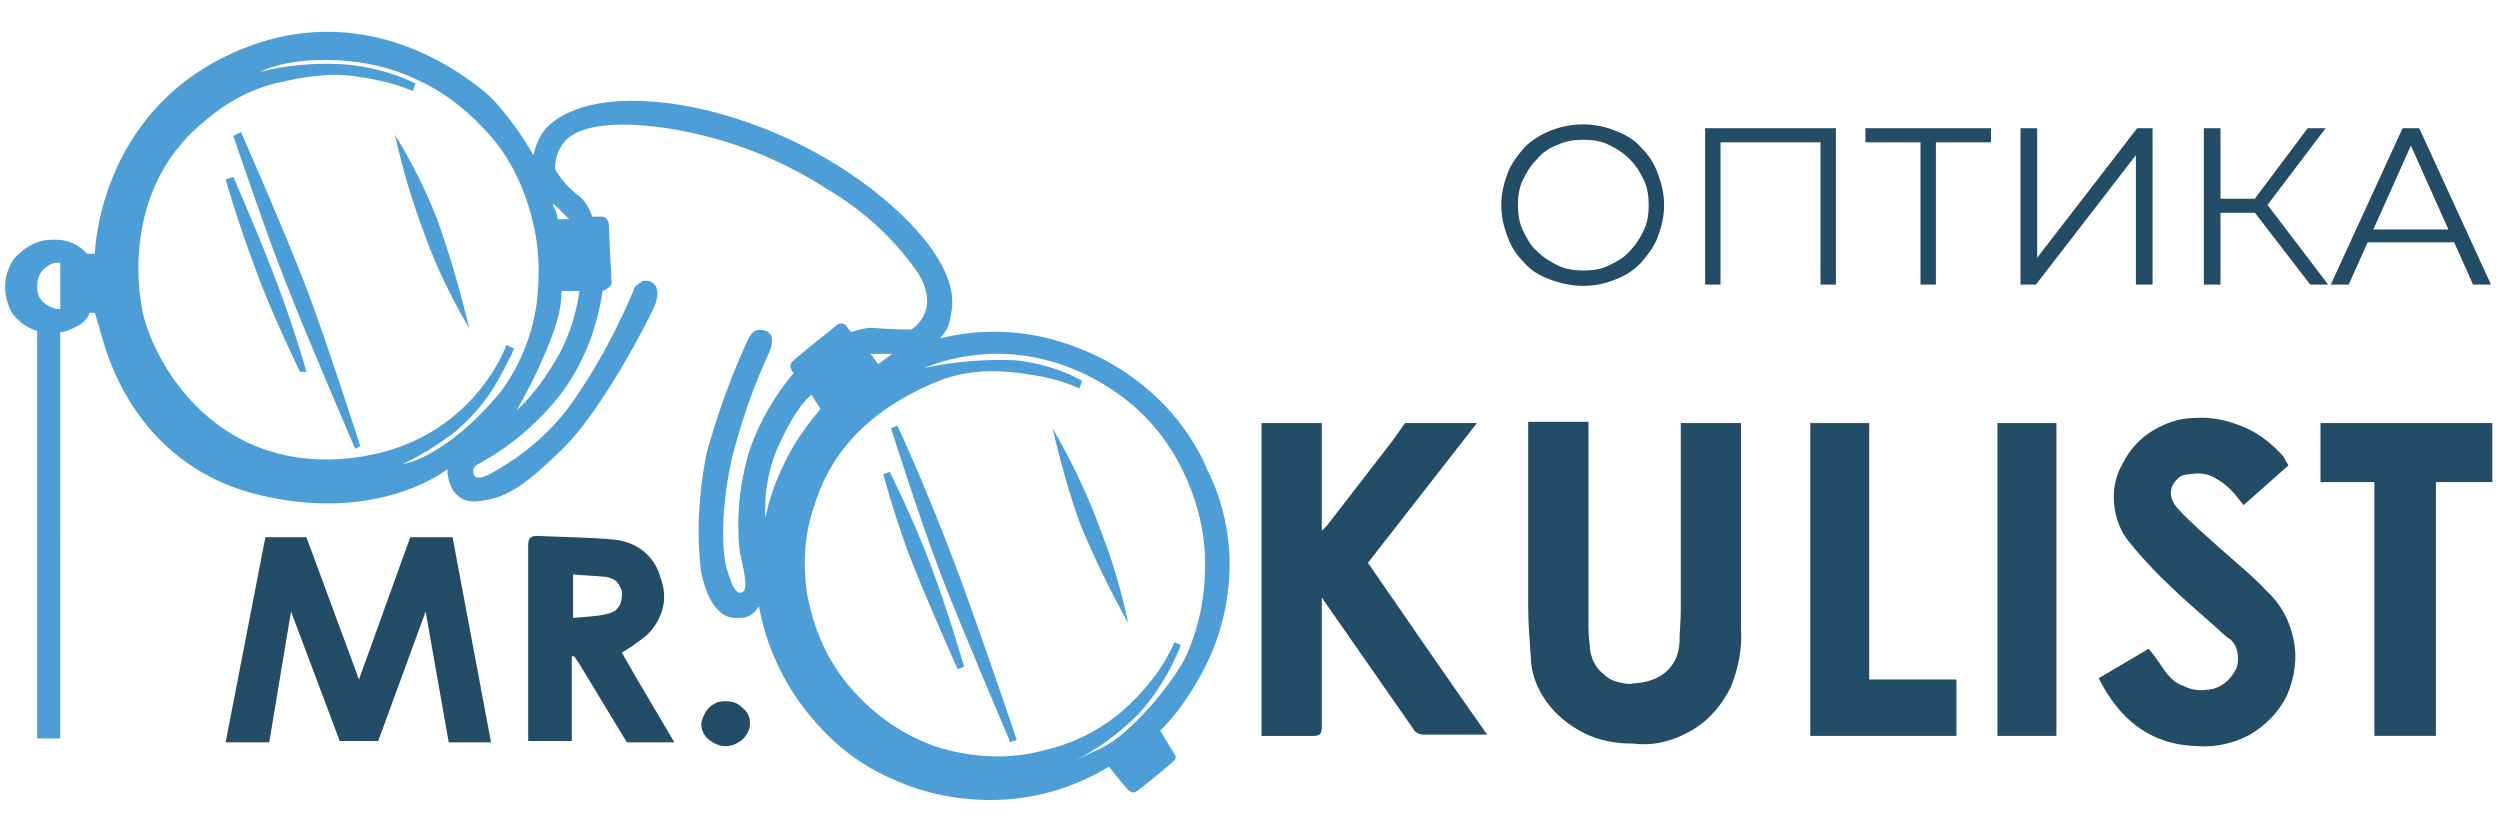
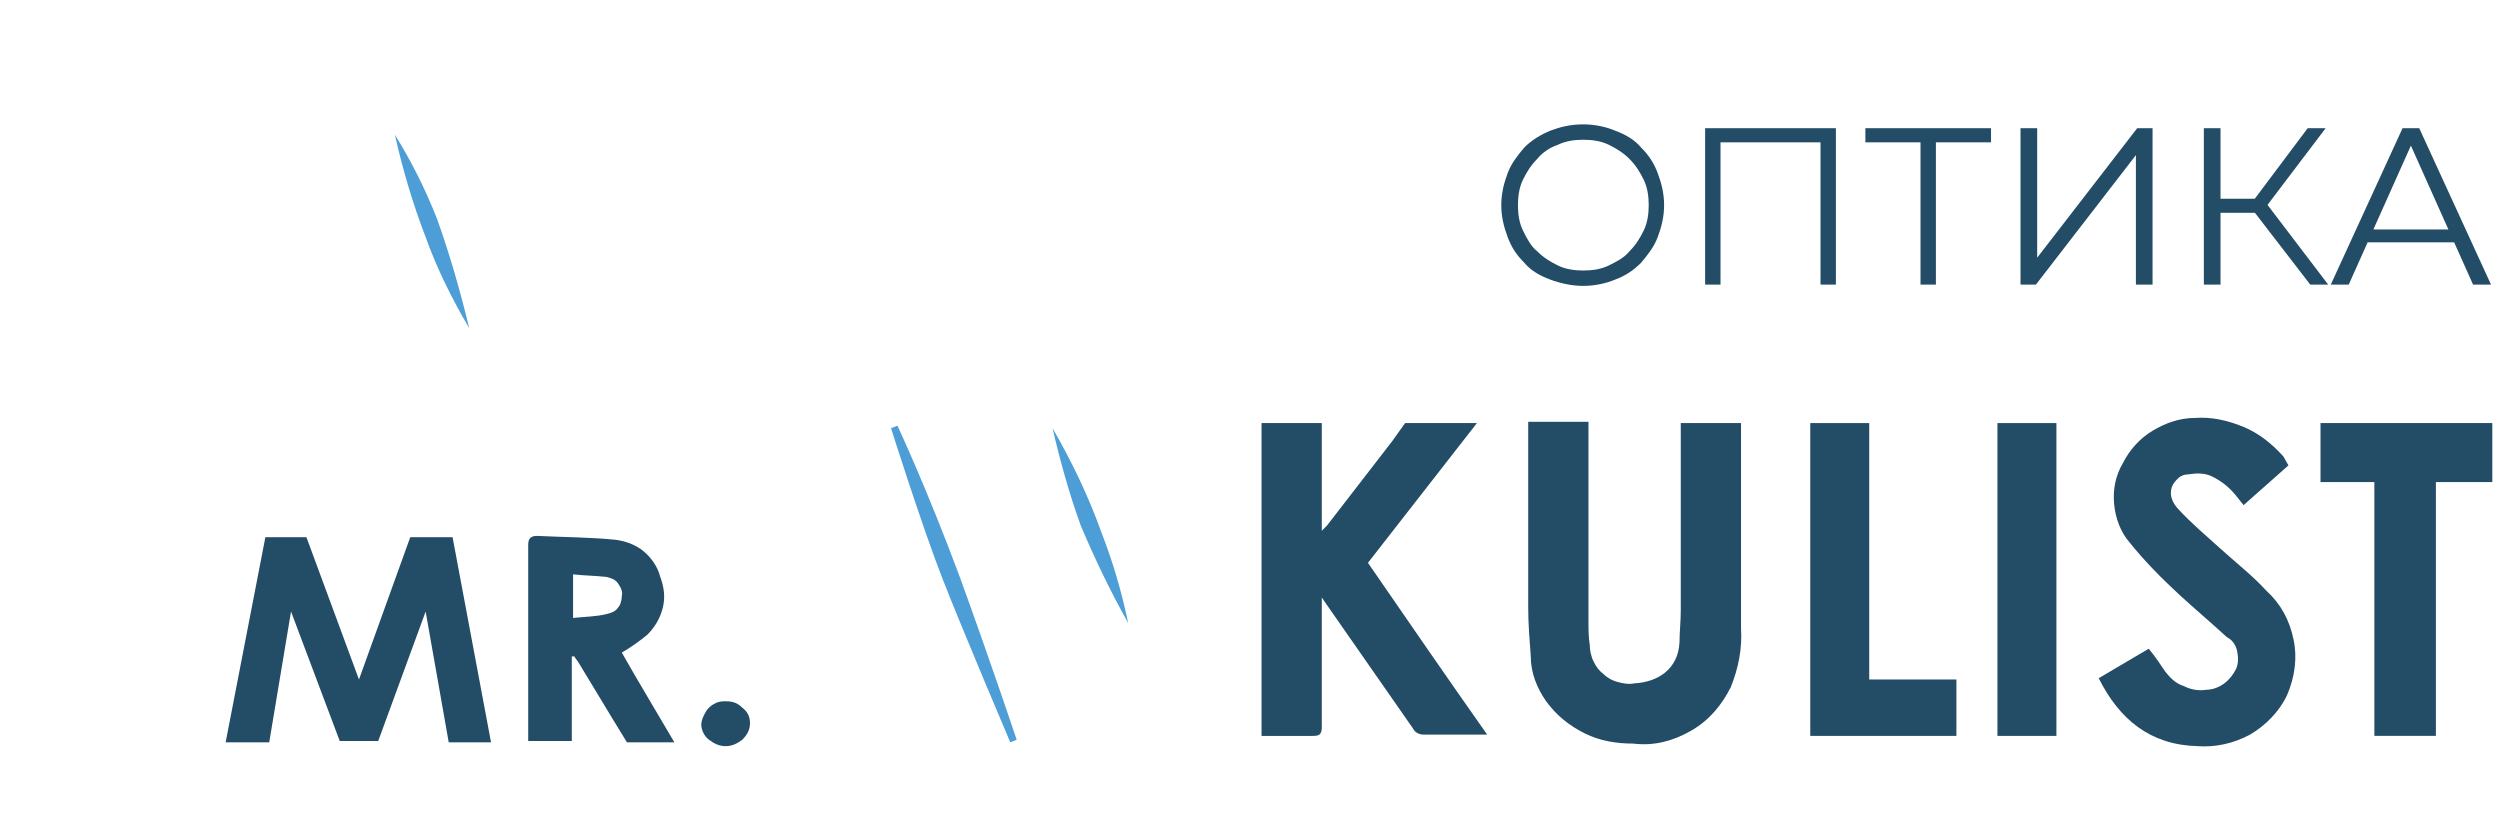
<svg xmlns="http://www.w3.org/2000/svg" version="1.1" id="Layer_1" x="0px" y="0px" viewBox="0 0 195 65" style="enable-background:new 0 0 195 65;" xml:space="preserve">
  <style type="text/css">
	.st0{fill:#234C67;}
	.st1{fill:#4D9ED7;}
</style>
  <g>
    <path class="st0" d="M131.1,33h4.7v0.6c0,5.1,0,10.3,0,15.4c0.1,1.6-0.2,3.1-0.8,4.6c-0.7,1.4-1.7,2.6-3.1,3.4   c-1.4,0.8-2.9,1.2-4.5,1c-1.3,0-2.6-0.2-3.8-0.8c-1.2-0.6-2.2-1.4-3-2.5c-0.7-1-1.2-2.2-1.2-3.5c-0.1-1.3-0.2-2.6-0.2-3.8   c0-4.7,0-9.3,0-14v-0.5h4.7v0.8c0,4.9,0,9.8,0,14.7c0,0.7,0,1.3,0.1,1.9c0,0.4,0.1,0.9,0.3,1.3c0.2,0.4,0.4,0.7,0.8,1   c0.3,0.3,0.7,0.5,1.1,0.6c0.4,0.1,0.8,0.2,1.3,0.1c1.8-0.1,3.4-1.1,3.5-3.2c0-0.8,0.1-1.6,0.1-2.5c0-4.7,0-9.4,0-14.1L131.1,33z" />
    <path class="st0" d="M178.5,36.3l-3.5,3.1l-0.4-0.5c-0.6-0.8-1.3-1.4-2.2-1.8c-0.5-0.2-1.1-0.2-1.7-0.1c-0.3,0-0.6,0.1-0.8,0.3   c-0.2,0.2-0.4,0.4-0.5,0.7c-0.1,0.3-0.1,0.6,0,0.9s0.3,0.6,0.5,0.8c1,1.1,2.2,2.1,3.3,3.1c1.1,1,2.5,2.1,3.6,3.3   c1.1,1,1.8,2.3,2.1,3.8c0.3,1.4,0.1,2.9-0.5,4.3c-0.6,1.3-1.7,2.4-2.9,3.1c-1.3,0.7-2.7,1-4.1,0.9c-3.7-0.1-6.1-2.1-7.7-5.3   l3.9-2.3c0.5,0.6,0.9,1.2,1.3,1.8c0.4,0.5,0.8,0.9,1.4,1.1c0.6,0.3,1.2,0.4,1.8,0.3c0.5,0,1-0.2,1.4-0.5c0.4-0.3,0.7-0.7,0.9-1.1   c0.2-0.4,0.2-0.9,0.1-1.4c-0.1-0.5-0.4-0.9-0.8-1.1c-1.2-1.1-2.5-2.2-3.7-3.3c-1.4-1.3-2.7-2.6-3.9-4.1c-0.7-0.8-1.1-1.9-1.2-3   c-0.1-1.1,0.1-2.2,0.7-3.2c0.5-1,1.3-1.9,2.3-2.5c1-0.6,2.1-1,3.3-1c1.3-0.1,2.6,0.2,3.8,0.7c1.2,0.5,2.2,1.3,3.1,2.3L178.5,36.3z" />
    <path class="st0" d="M185.3,37.6H181V33h13.4v4.6h-4.4v19.8h-4.8V37.6z" />
    <path class="st0" d="M141.2,33h4.6V53h6.8v4.4h-11.4V33z" />
    <path class="st0" d="M160.4,33v24.4h-4.6V33H160.4z" />
    <path class="st0" d="M56.6,54.7c0.5,0,0.9,0.1,1.3,0.5c0.4,0.3,0.6,0.7,0.6,1.2c0,0.5-0.2,0.9-0.6,1.3c-0.4,0.3-0.8,0.5-1.3,0.5   c-0.5,0-0.9-0.2-1.3-0.5s-0.6-0.8-0.6-1.2c0-0.2,0.1-0.5,0.2-0.7c0.1-0.2,0.2-0.4,0.4-0.6c0.2-0.2,0.4-0.3,0.6-0.4   C56.2,54.7,56.4,54.7,56.6,54.7z" />
    <path class="st0" d="M106.7,43.9l8.5-10.9c-0.3,0-0.5,0-0.7,0h-4.9l-1,1.4c-1.7,2.2-3.4,4.4-5.1,6.6c-0.1,0.1-0.2,0.2-0.4,0.4v-8.4   h-4.7v24.4c1.4,0,2.7,0,4,0c0.5,0,0.7-0.1,0.7-0.7c0-3.2,0-6.3,0-9.5c0-0.2,0-0.4,0-0.6l0.2,0.3c2.3,3.3,4.6,6.6,6.9,9.9   c0.1,0.2,0.2,0.3,0.4,0.4c0.2,0.1,0.4,0.1,0.5,0.1c1.1,0,2.2,0,3.3,0h1.6C112.9,52.9,109.8,48.4,106.7,43.9z" />
    <path class="st0" d="M22.7,47.7l3.8,10.1h3l3.7-10.1L35,57.9h3.3l-3-16H32L28,53l-4.1-11.1h-3.2l-3.1,16h3.4L22.7,47.7z" />
    <path class="st0" d="M52.6,57.9c-1.4-2.4-2.8-4.7-4.1-7c0.7-0.4,1.4-0.9,2-1.4c0.6-0.6,1-1.3,1.2-2.1c0.2-0.8,0.1-1.6-0.2-2.4   c-0.2-0.8-0.7-1.5-1.3-2c-0.6-0.5-1.4-0.8-2.2-0.9c-2-0.2-4.1-0.2-6.1-0.3c-0.5,0-0.7,0.2-0.7,0.7c0,4.9,0,9.8,0,14.7   c0,0.2,0,0.4,0,0.6h3.4v-6.6l0.2,0c0.1,0.2,0.3,0.4,0.4,0.6l2.6,4.3l1.1,1.8L52.6,57.9L52.6,57.9z M44.7,48.2v-3.4   c0.9,0.1,1.7,0.1,2.6,0.2c0.4,0.1,0.7,0.2,0.9,0.5c0.2,0.3,0.4,0.6,0.3,1c0,0.3-0.1,0.7-0.3,0.9c-0.2,0.3-0.5,0.4-0.9,0.5   C46.5,48.1,45.6,48.1,44.7,48.2z" />
-     <path class="st1" d="M93.8,52.4c1.3-2.4,2-5.1,2.1-7.8c0.1-2.7-0.5-5.5-1.7-7.9c-1.1-2.6-2.8-4.8-5-6.6c-2.2-1.8-4.7-3-7.4-3.7   c-2.8-0.7-5.7-0.7-8.5,0c0.4-0.4,0.7-0.9,0.8-1.5c0.2-0.9,0.6-2.5-1.3-5.3c-1.9-2.8-6.5-6.9-13-9.5c-6.5-2.6-12.1-2.7-15-1.5   c-0.8,0.3-1.5,0.7-2.1,1.3c-0.6,0.6-0.9,1.4-1.1,2.2c-0.9-1.6-2-3.1-3.3-4.5C36.5,6,28.4-0.6,18,4.2S7.4,19.8,7.4,19.8H6.8   c-0.6-0.7-1.5-1.1-2.4-1.1c-0.5,0-1,0-1.5,0.2c-0.5,0.2-0.9,0.4-1.3,0.8c-0.4,0.3-0.7,0.7-0.9,1.2c-0.2,0.5-0.3,0.9-0.3,1.4   c0,0.8,0.2,1.6,0.6,2.2c0.5,0.6,1.1,1.1,1.9,1.3v31.8h1.8V25.9c0.4,0,0.8-0.2,1.2-0.4c0.5-0.2,0.9-0.6,1.1-1.1h0.4   c0,0,0.2,0.7,0.5,1.7c0.3,1,2.4,9.9,11.9,12.4c9.6,2.5,15.1-1.9,15.1-1.9v0.2c0,0.2,0.2,2.5,2.3,2.3c2.1-0.2,3.4-0.9,6.6-4   s6.8-10.2,7.2-11.1c0.4-0.9,0.4-1.7-0.2-2c-0.1-0.1-0.3-0.1-0.4-0.1c-0.2,0-0.3,0-0.4,0.1c-0.1,0.1-0.3,0.2-0.4,0.3   c-0.1,0.1-0.2,0.3-0.2,0.4c-1.2,2.8-2.6,5.5-4.3,8c-1.6,2.5-3.8,4.5-6.4,6c-0.5,0.3-1.4,0.8-1.7,0.4c-0.2-0.4-0.1-0.7,0.3-0.9   c2.6-1.4,4.9-3.4,6.7-5.8c1.6-2.3,2.6-4.9,3-7.7c0,0,0.8-0.3,0.7-0.7c0-0.4-0.2-3.5-0.2-4.3s-0.5-0.8-0.5-0.8h-0.8   c-0.2-0.6-0.5-1.1-0.9-1.5c-0.8-0.6-1.5-1.3-2-2.2c0-0.8,0.2-1.5,0.7-2.1c0.3-0.4,1.7-1.9,7.3-1.2c4.7,0.6,9.3,2.3,13.3,4.9   c2.7,1.6,5,3.7,6.8,6.2c0.6,0.8,1,1.8,0.9,2.8c-0.1,0.8-0.6,1.5-1.2,1.9c0,0-1.5,0-2.7-0.1c-0.7-0.1-1.4,0.1-2,0.3   c0,0-0.3-0.3-0.4-0.5c-0.2-0.2-0.5-0.3-0.9,0.1c-0.5,0.4-3,2.4-3.3,2.7c-0.4,0.4,0.1,0.9,0.1,0.9c-1.5,1.8-2.6,3.7-3.4,5.9   c-0.8,2.6-1.1,5.3-0.8,8c0.3,1.4,0.7,3,0.2,3.2c-0.5,0.2-0.8-0.5-1.2-1.8c-0.4-1.3-0.5-4.7,0.4-8.7c0.7-2.7,1.6-5.4,2.8-8   c0.2-0.4,0.7-1.6-0.2-1.9c-0.9-0.3-1.2,0.3-1.6,1.2c-1.2,2.7-2.2,5.5-3,8.4c-0.6,3.1-0.8,6.2-0.4,9.3c0.5,2.3,1.5,3.6,2.8,3.5   c0.3,0,0.7,0,1-0.2c0.3-0.2,0.5-0.4,0.7-0.7c0.6,3.3,2.1,6.4,4.3,8.9c1.7,2,3.8,3.6,6.2,4.6c2.4,1.1,5,1.6,7.6,1.6   c3.2,0,6.4-0.9,9.2-2.6c0,0,1.1,1.4,1.4,1.7c0,0.1,0.1,0.1,0.2,0.2c0.1,0,0.1,0.1,0.2,0.1c0.1,0,0.2,0,0.2,0c0.1,0,0.1-0.1,0.2-0.1   c0.3-0.2,2.5-2,2.8-2.3c0.1-0.1,0.2-0.2,0.2-0.3c0-0.1,0-0.2-0.1-0.3L90.5,57C91.8,55.7,92.9,54.1,93.8,52.4z M4.7,24.1   c-0.1,0-0.2,0-0.3,0c-0.4-0.1-0.8-0.3-1.1-0.6c-0.3-0.3-0.4-0.7-0.4-1.2c0-0.4,0.1-0.8,0.4-1.2c0.3-0.3,0.7-0.6,1.1-0.6   c0.1,0,0.2,0,0.3,0L4.7,24.1z M34,35.1c-0.8,0.5-1.6,0.9-2.6,1.1c1.5-0.7,2.9-1.6,4.2-2.6c1.5-1.3,2.7-2.8,3.6-4.6   c0.5-0.9,0.9-1.8,0.9-1.8l-0.6-0.3c0,0-2.8,8.2-12.9,8.9c-10.3,0.7-14.8-8-15.5-11.6c-0.7-3.6-0.6-10.3,4.8-14.7   c1.6-1.4,3.5-2.5,5.6-3S25.9,5.6,28,6c1.4,0.2,2.8,0.5,4.2,1.1l0.2-0.6c-1.9-0.9-3.9-1.4-5.9-1.5c-2.1-0.1-4.2,0.1-6.2,0.6   c0,0,1.9-1.1,6-0.9c2.2,0.1,4.3,0.6,6.2,1.5c2,0.9,3.7,2.2,5.2,3.8c1.5,1.5,2.6,3.4,3.3,5.4c0.7,2,1.1,4.1,1,6.2   c0,3.2-1,6.3-2.9,8.9C37.7,32.2,36,33.9,34,35.1L34,35.1z M43.1,28.5c-0.8,1.3-1.7,2.5-2.8,3.5c1.1-1.9,2-3.8,2.8-5.9   c0.4-1.1,0.7-2.2,0.7-3.4h1.4C44.9,24.8,44.2,26.8,43.1,28.5L43.1,28.5z M43.6,16.3c0.3,0.3,0.8,0.8,0.8,0.8h-0.9   c0-0.2-0.1-0.4-0.1-0.5c-0.1-0.2-0.2-0.5-0.3-0.7C43.3,16,43.5,16.2,43.6,16.3L43.6,16.3z M69.6,27.6l-1.1,0.8l-0.6-0.8H69.6z    M59.7,40.4c-0.1-2.1,0.3-4.2,1.2-6c1.4-3,2.4-3.6,2.4-3.6l0.7,1.1c-1.1,1.3-2.1,2.7-2.8,4.2C60.5,37.5,60,38.9,59.7,40.4z    M86,58.3l-2.1,1c1.8-0.9,3.5-2.2,4.9-3.6c1.1-1.2,2-2.6,2.7-4c0.4-0.8,0.6-1.4,0.6-1.4l-0.5-0.2c-0.9,2.1-2.4,3.9-4.1,5.4   c-1.8,1.5-3.8,2.5-6,3c-2.8,0.8-5.9,0.6-8.6-0.3c-2.8-1-5.2-2.8-7-5.1c-1.5-1.9-2.4-4.1-2.9-6.5c-0.4-2.4-0.3-4.8,0.5-7.1   c1.7-5.7,6.2-8.3,9.5-9.7c3.3-1.4,6.7-0.7,8.4-0.4c1,0.2,1.9,0.5,2.8,0.9l0.2-0.6c-1.6-0.9-3.4-1.4-5.2-1.6   c-2.4-0.1-4.8,0.1-7.1,0.6c2.7-1.1,5.8-1.4,8.7-0.8c2.5,0.5,4.8,1.6,6.8,3.1c2,1.5,3.6,3.5,4.7,5.8c1.1,2.3,1.7,4.7,1.7,7.3   c0,2.5-0.5,5-1.6,7.3C91.3,53.5,88.2,57.2,86,58.3z" />
    <path class="st1" d="M82.1,33.4c0.6,2.6,1.3,5.1,2.2,7.6c1.1,2.6,2.3,5.1,3.7,7.6c-0.5-2.4-1.2-4.8-2.1-7.1   C84.9,38.7,83.6,36,82.1,33.4z" />
    <path class="st1" d="M70,33.2l-0.5,0.2c0,0,2.4,7.6,4,11.7c1.6,4.1,5.3,12.8,5.3,12.8l0.5-0.2c0,0-1.9-5.7-4.4-12.6   C72.3,38.1,70,33.2,70,33.2z" />
-     <path class="st1" d="M69.4,36.8L68.9,37c0.6,2.2,1.3,4.4,2.1,6.5c1.4,3.6,3.7,8.7,3.7,8.7l0.5-0.2c0,0-1.3-4.5-2.6-7.9   C71.3,40.6,69.4,36.8,69.4,36.8z" />
    <path class="st1" d="M30.8,10.5c0.6,2.7,1.4,5.4,2.4,8c0.9,2.5,2.1,4.9,3.4,7.1c-0.7-2.9-1.5-5.7-2.5-8.5   C33.2,14.8,32.1,12.6,30.8,10.5z" />
-     <path class="st1" d="M18.8,10.3l-0.6,0.3c0,0,2.8,8.3,4.2,11.7c1.3,3.4,5.3,12.7,5.3,12.7l0.4-0.2c0,0-2.4-7.5-4-11.8   S18.8,10.3,18.8,10.3z" />
-     <path class="st1" d="M18.2,13.8L17.6,14c0,0,1,3.5,2.3,6.9c1.2,3.4,3.5,8.1,3.5,8.1h0.5c0,0-0.7-2.6-2.1-6.4S18.2,13.8,18.2,13.8z" />
    <path class="st0" d="M181.8,22.2l5.6-12.2h1.3l5.6,12.2h-1.4l-5.1-11.4h0.5l-5.1,11.4H181.8z M184,18.9l0.4-1h7.1l0.4,1H184z" />
    <path class="st0" d="M180.2,22.2l-4.7-6.1l1-0.6l5.1,6.7H180.2z M171.9,22.2V10h1.3v12.2H171.9z M172.8,16.6v-1.1h3.8v1.1H172.8z    M176.7,16.2l-1.2-0.2l4.5-6h1.4L176.7,16.2z" />
    <path class="st0" d="M157.6,22.2V10h1.3v10.1l7.8-10.1h1.2v12.2h-1.3V12.1l-7.8,10.1H157.6z" />
    <path class="st0" d="M149.8,22.2V10.8l0.3,0.3h-4.6V10h9.8v1.1h-4.6l0.3-0.3v11.4H149.8z" />
    <path class="st0" d="M133,22.2V10h10.2v12.2H142V10.8l0.3,0.3h-8.4l0.3-0.3v11.4H133z" />
    <path class="st0" d="M123.5,22.3c-0.9,0-1.8-0.2-2.6-0.5c-0.8-0.3-1.5-0.7-2-1.3c-0.6-0.6-1-1.2-1.3-2c-0.3-0.8-0.5-1.6-0.5-2.5   c0-0.9,0.2-1.7,0.5-2.5c0.3-0.8,0.8-1.4,1.3-2c0.6-0.6,1.3-1,2-1.3c0.8-0.3,1.6-0.5,2.6-0.5c0.9,0,1.8,0.2,2.5,0.5   c0.8,0.3,1.5,0.7,2,1.3c0.6,0.6,1,1.2,1.3,2c0.3,0.8,0.5,1.6,0.5,2.5c0,0.9-0.2,1.7-0.5,2.5c-0.3,0.8-0.8,1.4-1.3,2   c-0.6,0.6-1.2,1-2,1.3C125.3,22.1,124.4,22.3,123.5,22.3z M123.5,21.1c0.7,0,1.4-0.1,2-0.4c0.6-0.3,1.2-0.6,1.6-1.1   c0.5-0.5,0.8-1,1.1-1.6c0.3-0.6,0.4-1.3,0.4-2c0-0.7-0.1-1.4-0.4-2c-0.3-0.6-0.6-1.1-1.1-1.6c-0.5-0.5-1-0.8-1.6-1.1   c-0.6-0.3-1.3-0.4-2-0.4c-0.7,0-1.4,0.1-2,0.4c-0.6,0.2-1.2,0.6-1.6,1.1c-0.5,0.5-0.8,1-1.1,1.6c-0.3,0.6-0.4,1.3-0.4,2   c0,0.7,0.1,1.4,0.4,2c0.3,0.6,0.6,1.2,1.1,1.6c0.5,0.5,1,0.8,1.6,1.1C122.1,21,122.8,21.1,123.5,21.1z" />
  </g>
</svg>